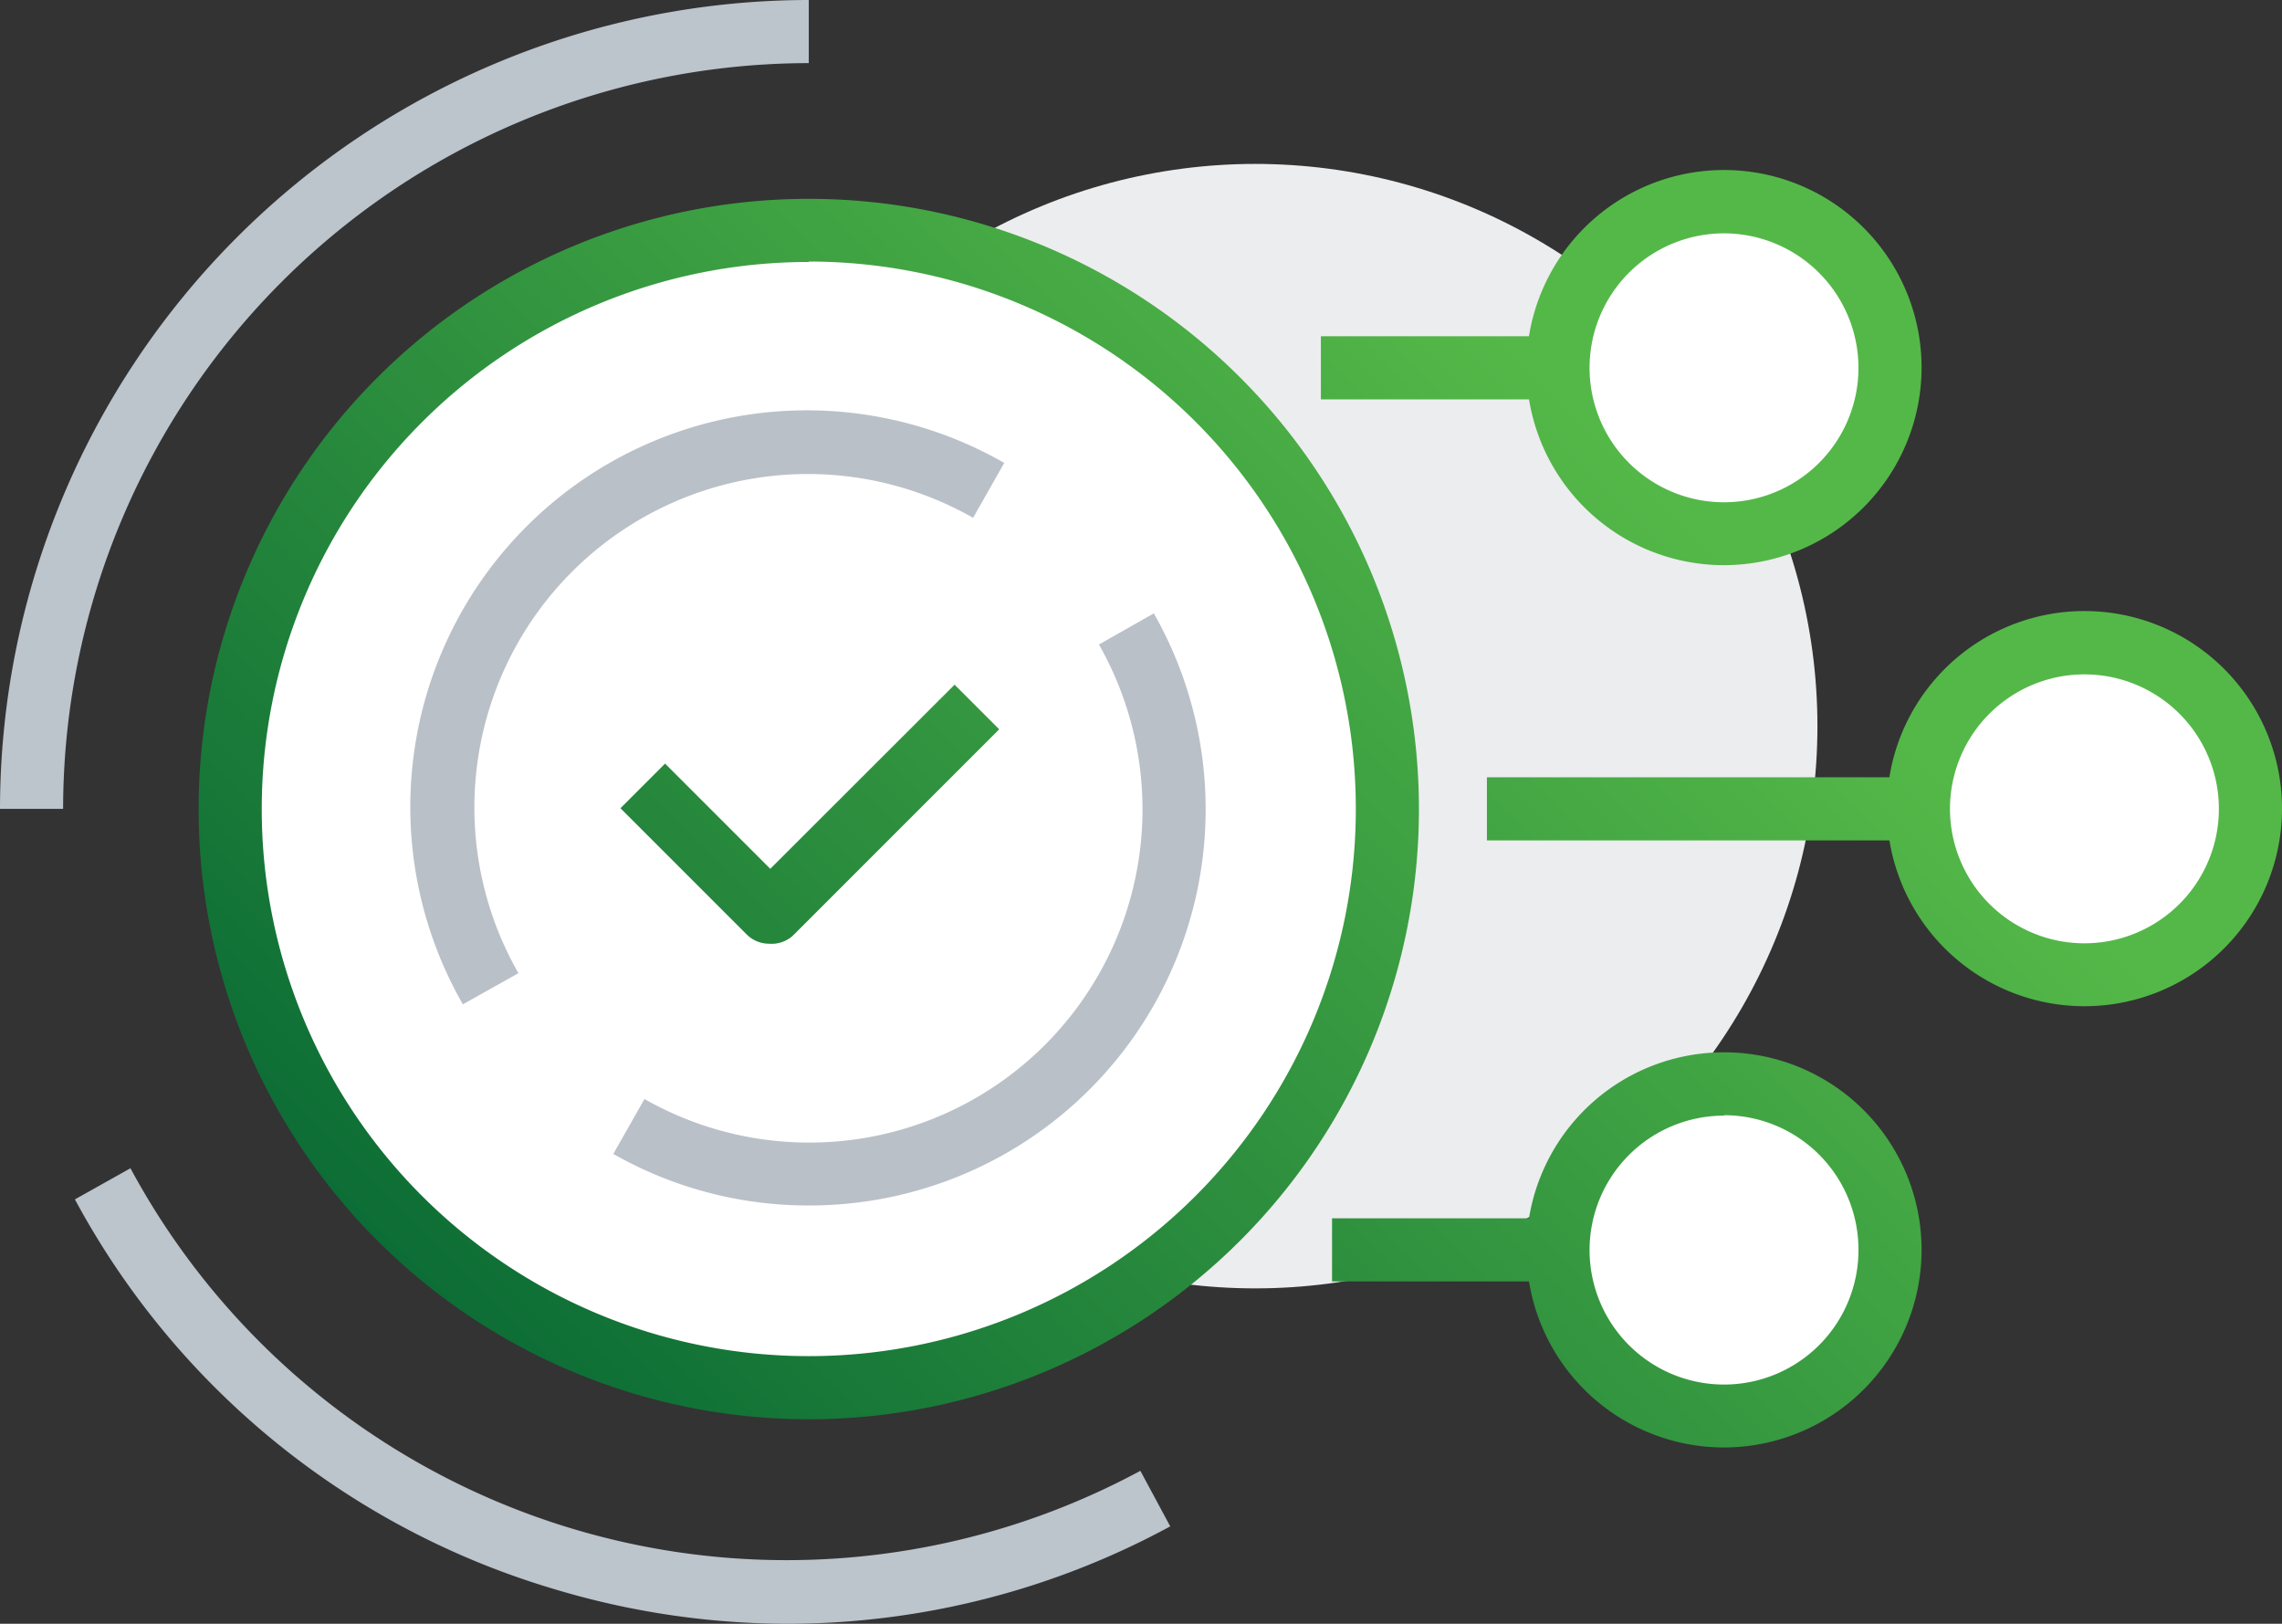
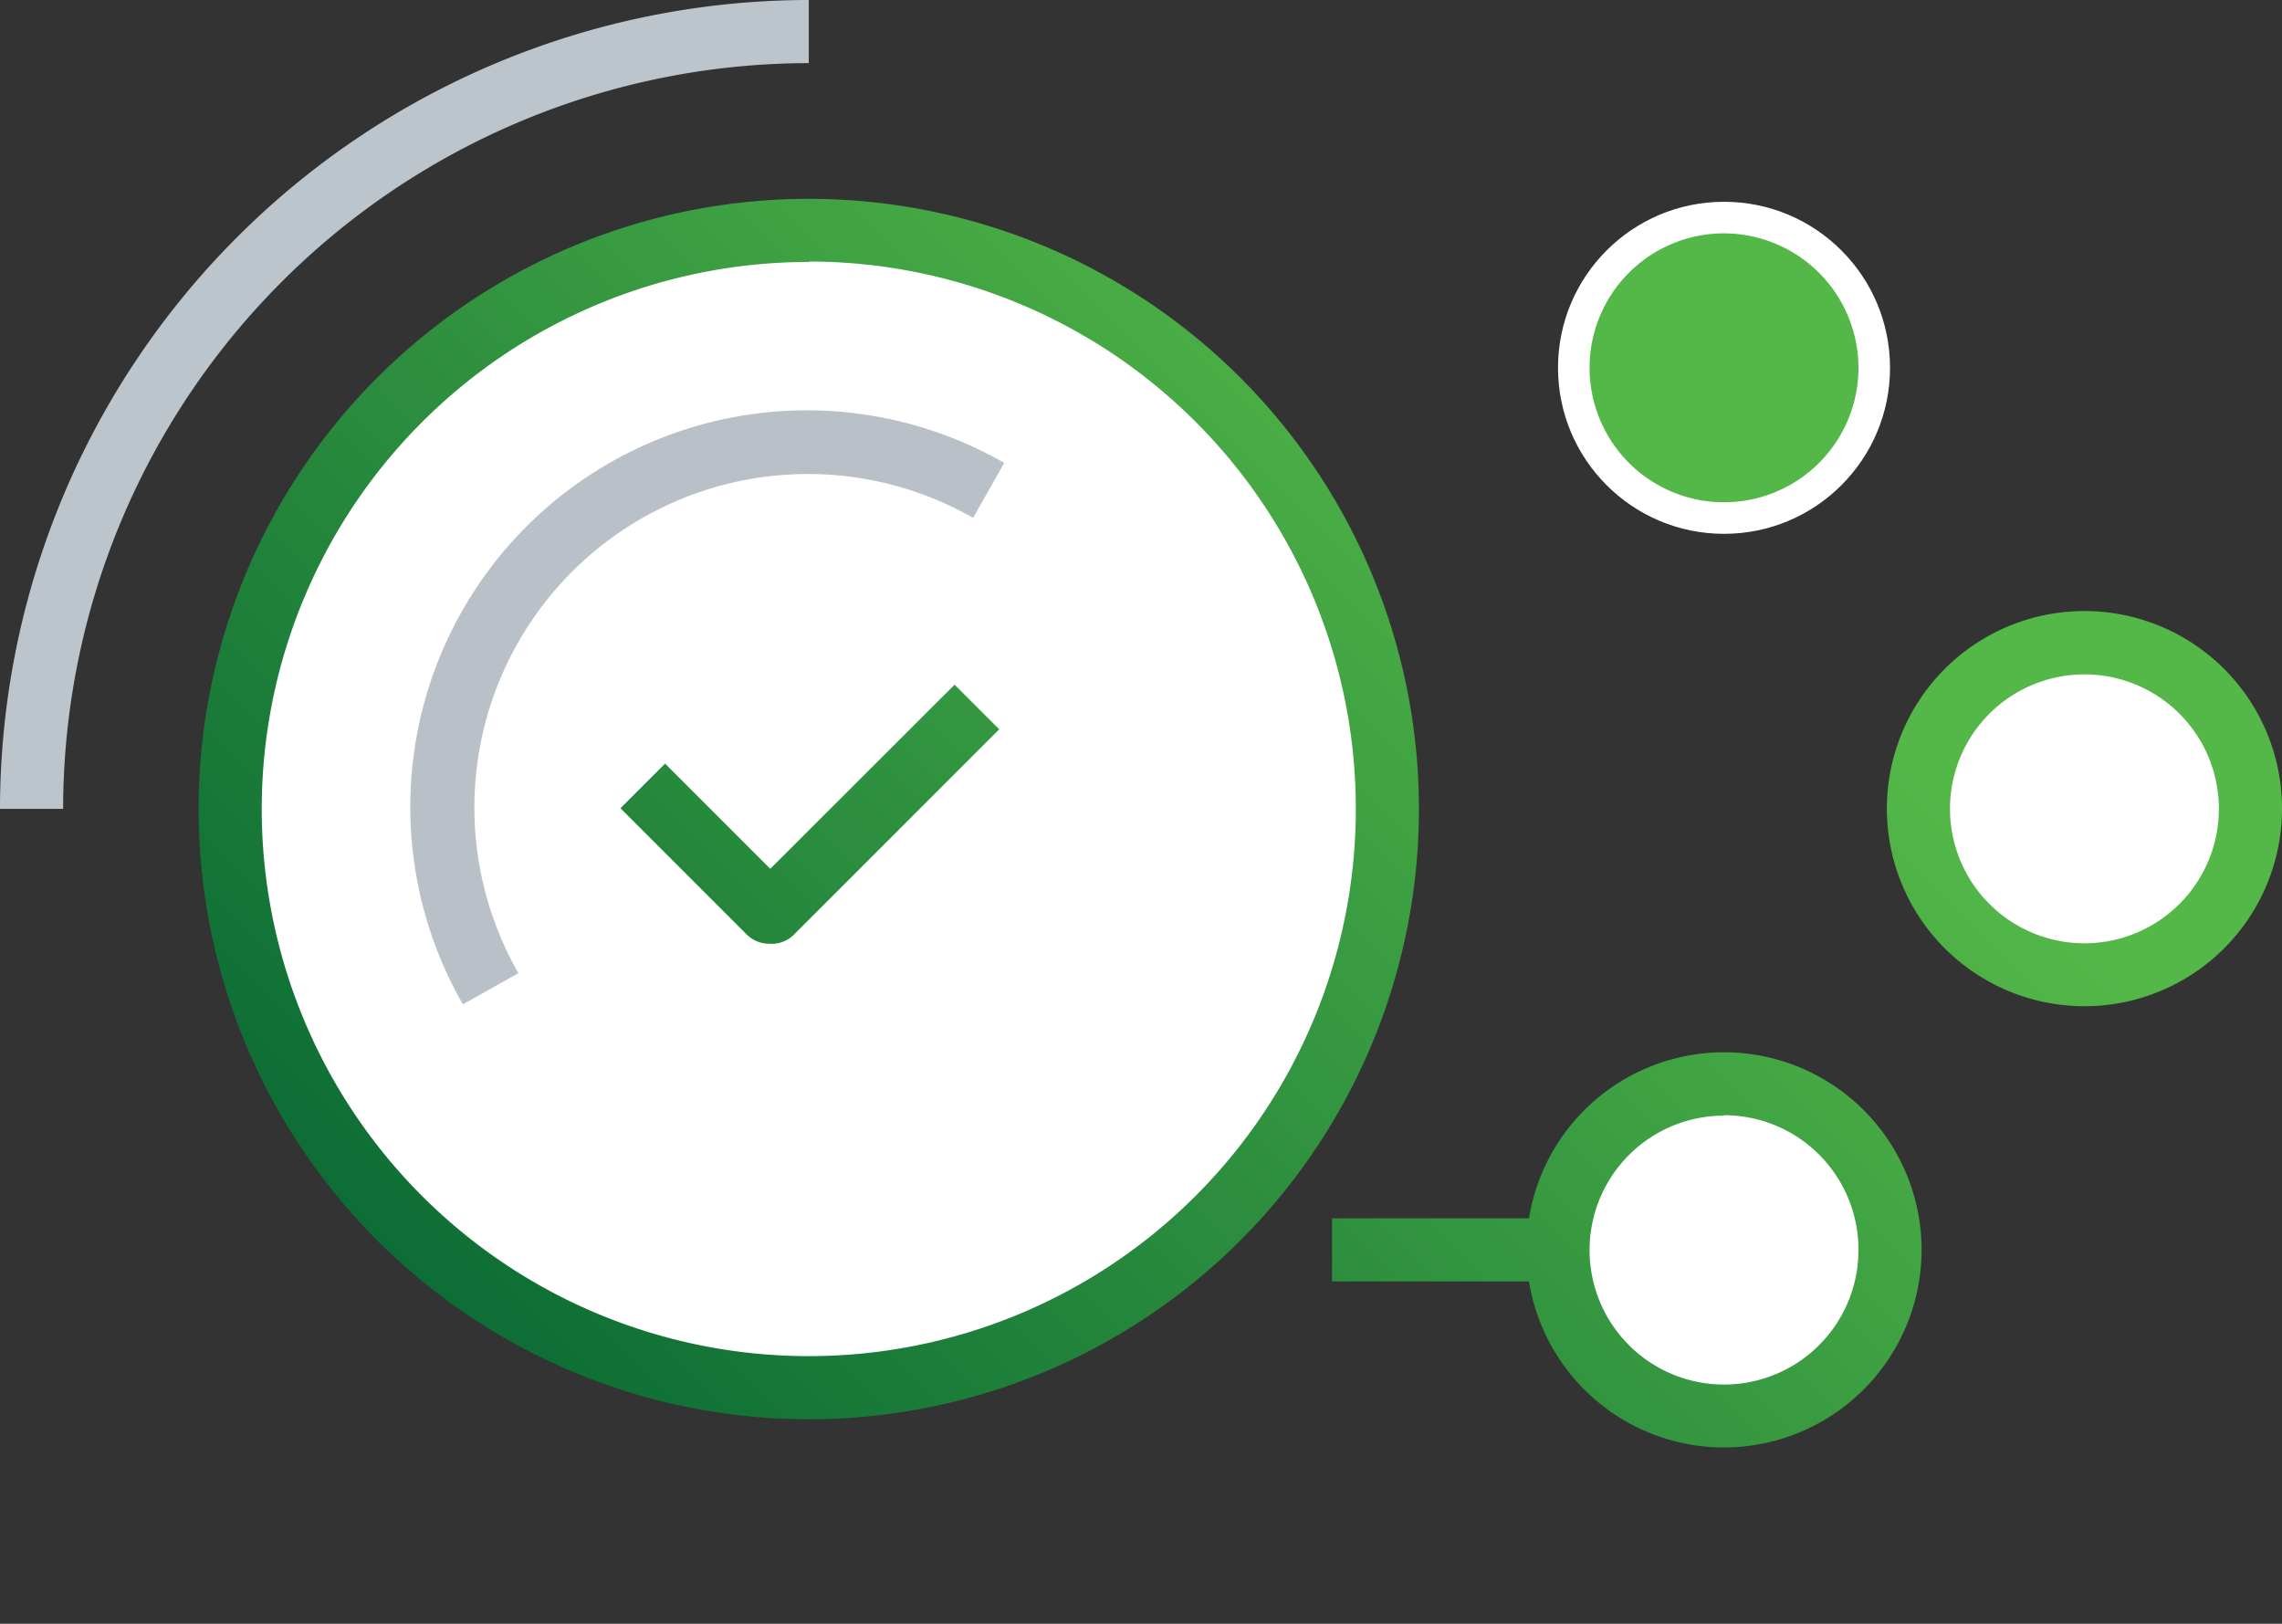
<svg xmlns="http://www.w3.org/2000/svg" xmlns:xlink="http://www.w3.org/1999/xlink" viewBox="0 0 108.46 77.17">
  <rect x="0" y="0" width="108.46" height="77.17" fill="#333333" stroke="none" />
  <defs>
    <style>.cls-1{fill:#ecedee;}.cls-2{fill:#fff;}.cls-3{fill:url(#Безымянный_градиент_3);}.cls-4{fill:#bcc4cc;}.cls-5{fill:url(#Безымянный_градиент_3-2);}.cls-6{fill:url(#Безымянный_градиент_3-3);}.cls-7{fill:url(#Безымянный_градиент_3-4);}.cls-8{fill:url(#Безымянный_градиент_3-5);}.cls-9{fill:url(#Безымянный_градиент_3-6);}.cls-10{fill:url(#Безымянный_градиент_3-7);}.cls-11{fill:#bac0c8;}.cls-12{fill:url(#Безымянный_градиент_3-8);}</style>
    <linearGradient id="Безымянный_градиент_3" x1="11.48" y1="65.4" x2="66.27" y2="10.61" gradientUnits="userSpaceOnUse">
      <stop offset="0" stop-color="#036333" />
      <stop offset="1" stop-color="#54b848" />
    </linearGradient>
    <linearGradient id="Безымянный_градиент_3-2" x1="22.75" y1="76.67" x2="77.54" y2="21.88" xlink:href="#Безымянный_градиент_3" />
    <linearGradient id="Безымянный_градиент_3-3" x1="16.33" y1="70.24" x2="71.12" y2="15.45" xlink:href="#Безымянный_градиент_3" />
    <linearGradient id="Безымянный_градиент_3-4" x1="41.8" y1="95.71" x2="96.59" y2="40.92" xlink:href="#Безымянный_градиент_3" />
    <linearGradient id="Безымянный_градиент_3-5" x1="33.06" y1="86.98" x2="87.85" y2="32.19" xlink:href="#Безымянный_градиент_3" />
    <linearGradient id="Безымянный_градиент_3-6" x1="43.71" y1="97.63" x2="98.5" y2="42.84" xlink:href="#Безымянный_градиент_3" />
    <linearGradient id="Безымянный_градиент_3-7" x1="10.5" y1="64.42" x2="65.29" y2="9.63" xlink:href="#Безымянный_градиент_3" />
    <linearGradient id="Безымянный_градиент_3-8" x1="37.42" y1="91.34" x2="92.21" y2="36.55" xlink:href="#Безымянный_градиент_3" />
  </defs>
  <title>Ресурс 97</title>
  <g id="Слой_2" data-name="Слой 2">
    <g id="_1" data-name="1">
-       <circle class="cls-1" cx="59.66" cy="34.51" r="26.72" />
      <circle class="cls-2" cx="38.44" cy="38.44" r="27.51" />
      <path class="cls-3" d="M38.44,67.45a29,29,0,1,1,29-29A29,29,0,0,1,38.44,67.45Zm0-55a26,26,0,1,0,26,26A26,26,0,0,0,38.44,12.43Z" />
      <path class="cls-4" d="M3,38.44H0A38.48,38.48,0,0,1,38.44,0V3A35.48,35.48,0,0,0,3,38.44Z" />
-       <path class="cls-4" d="M37.44,77.17a38.6,38.6,0,0,1-11.07-1.64A38.18,38.18,0,0,1,3.56,57L6.2,55.52a35.42,35.42,0,0,0,48,14.38l1.42,2.64A38.19,38.19,0,0,1,37.44,77.17Z" />
      <circle class="cls-2" cx="81.94" cy="17.48" r="7.89" />
-       <path class="cls-5" d="M81.94,26.86a9.39,9.39,0,1,1,9.39-9.38A9.4,9.4,0,0,1,81.94,26.86Zm0-15.77a6.39,6.39,0,1,0,6.39,6.39A6.4,6.4,0,0,0,81.94,11.09Z" />
-       <rect class="cls-6" x="62.78" y="15.98" width="12.62" height="3" />
+       <path class="cls-5" d="M81.94,26.86A9.4,9.4,0,0,1,81.94,26.86Zm0-15.77a6.39,6.39,0,1,0,6.39,6.39A6.4,6.4,0,0,0,81.94,11.09Z" />
      <circle class="cls-2" cx="99.07" cy="38.44" r="7.89" />
      <path class="cls-7" d="M99.07,47.82a9.39,9.39,0,1,1,9.39-9.38A9.39,9.39,0,0,1,99.07,47.82Zm0-15.77a6.39,6.39,0,1,0,6.39,6.39A6.39,6.39,0,0,0,99.07,32.05Z" />
-       <rect class="cls-8" x="70.67" y="36.94" width="21.87" height="3" />
      <circle class="cls-2" cx="81.94" cy="59.4" r="7.89" />
      <path class="cls-9" d="M81.94,68.79a9.39,9.39,0,1,1,9.39-9.39A9.4,9.4,0,0,1,81.94,68.79Zm0-15.77a6.39,6.39,0,1,0,6.39,6.38A6.39,6.39,0,0,0,81.94,53Z" />
      <path class="cls-10" d="M36.55,44.85a1.51,1.51,0,0,1-1.06-.44l-6-6,2.12-2.12,5,5,8.76-8.75,2.12,2.12-9.82,9.82A1.51,1.51,0,0,1,36.55,44.85Z" />
-       <path class="cls-11" d="M38.43,57.29a18.73,18.73,0,0,1-9.28-2.45l1.48-2.61a15.84,15.84,0,0,0,21.6-21.6l2.61-1.48A18.83,18.83,0,0,1,38.43,57.29Z" />
      <path class="cls-11" d="M22,47.73A18.85,18.85,0,0,1,47.73,22l-1.48,2.61A15.85,15.85,0,0,0,24.64,46.25Z" />
      <rect class="cls-12" x="63.31" y="57.9" width="12.1" height="3" />
    </g>
  </g>
</svg>